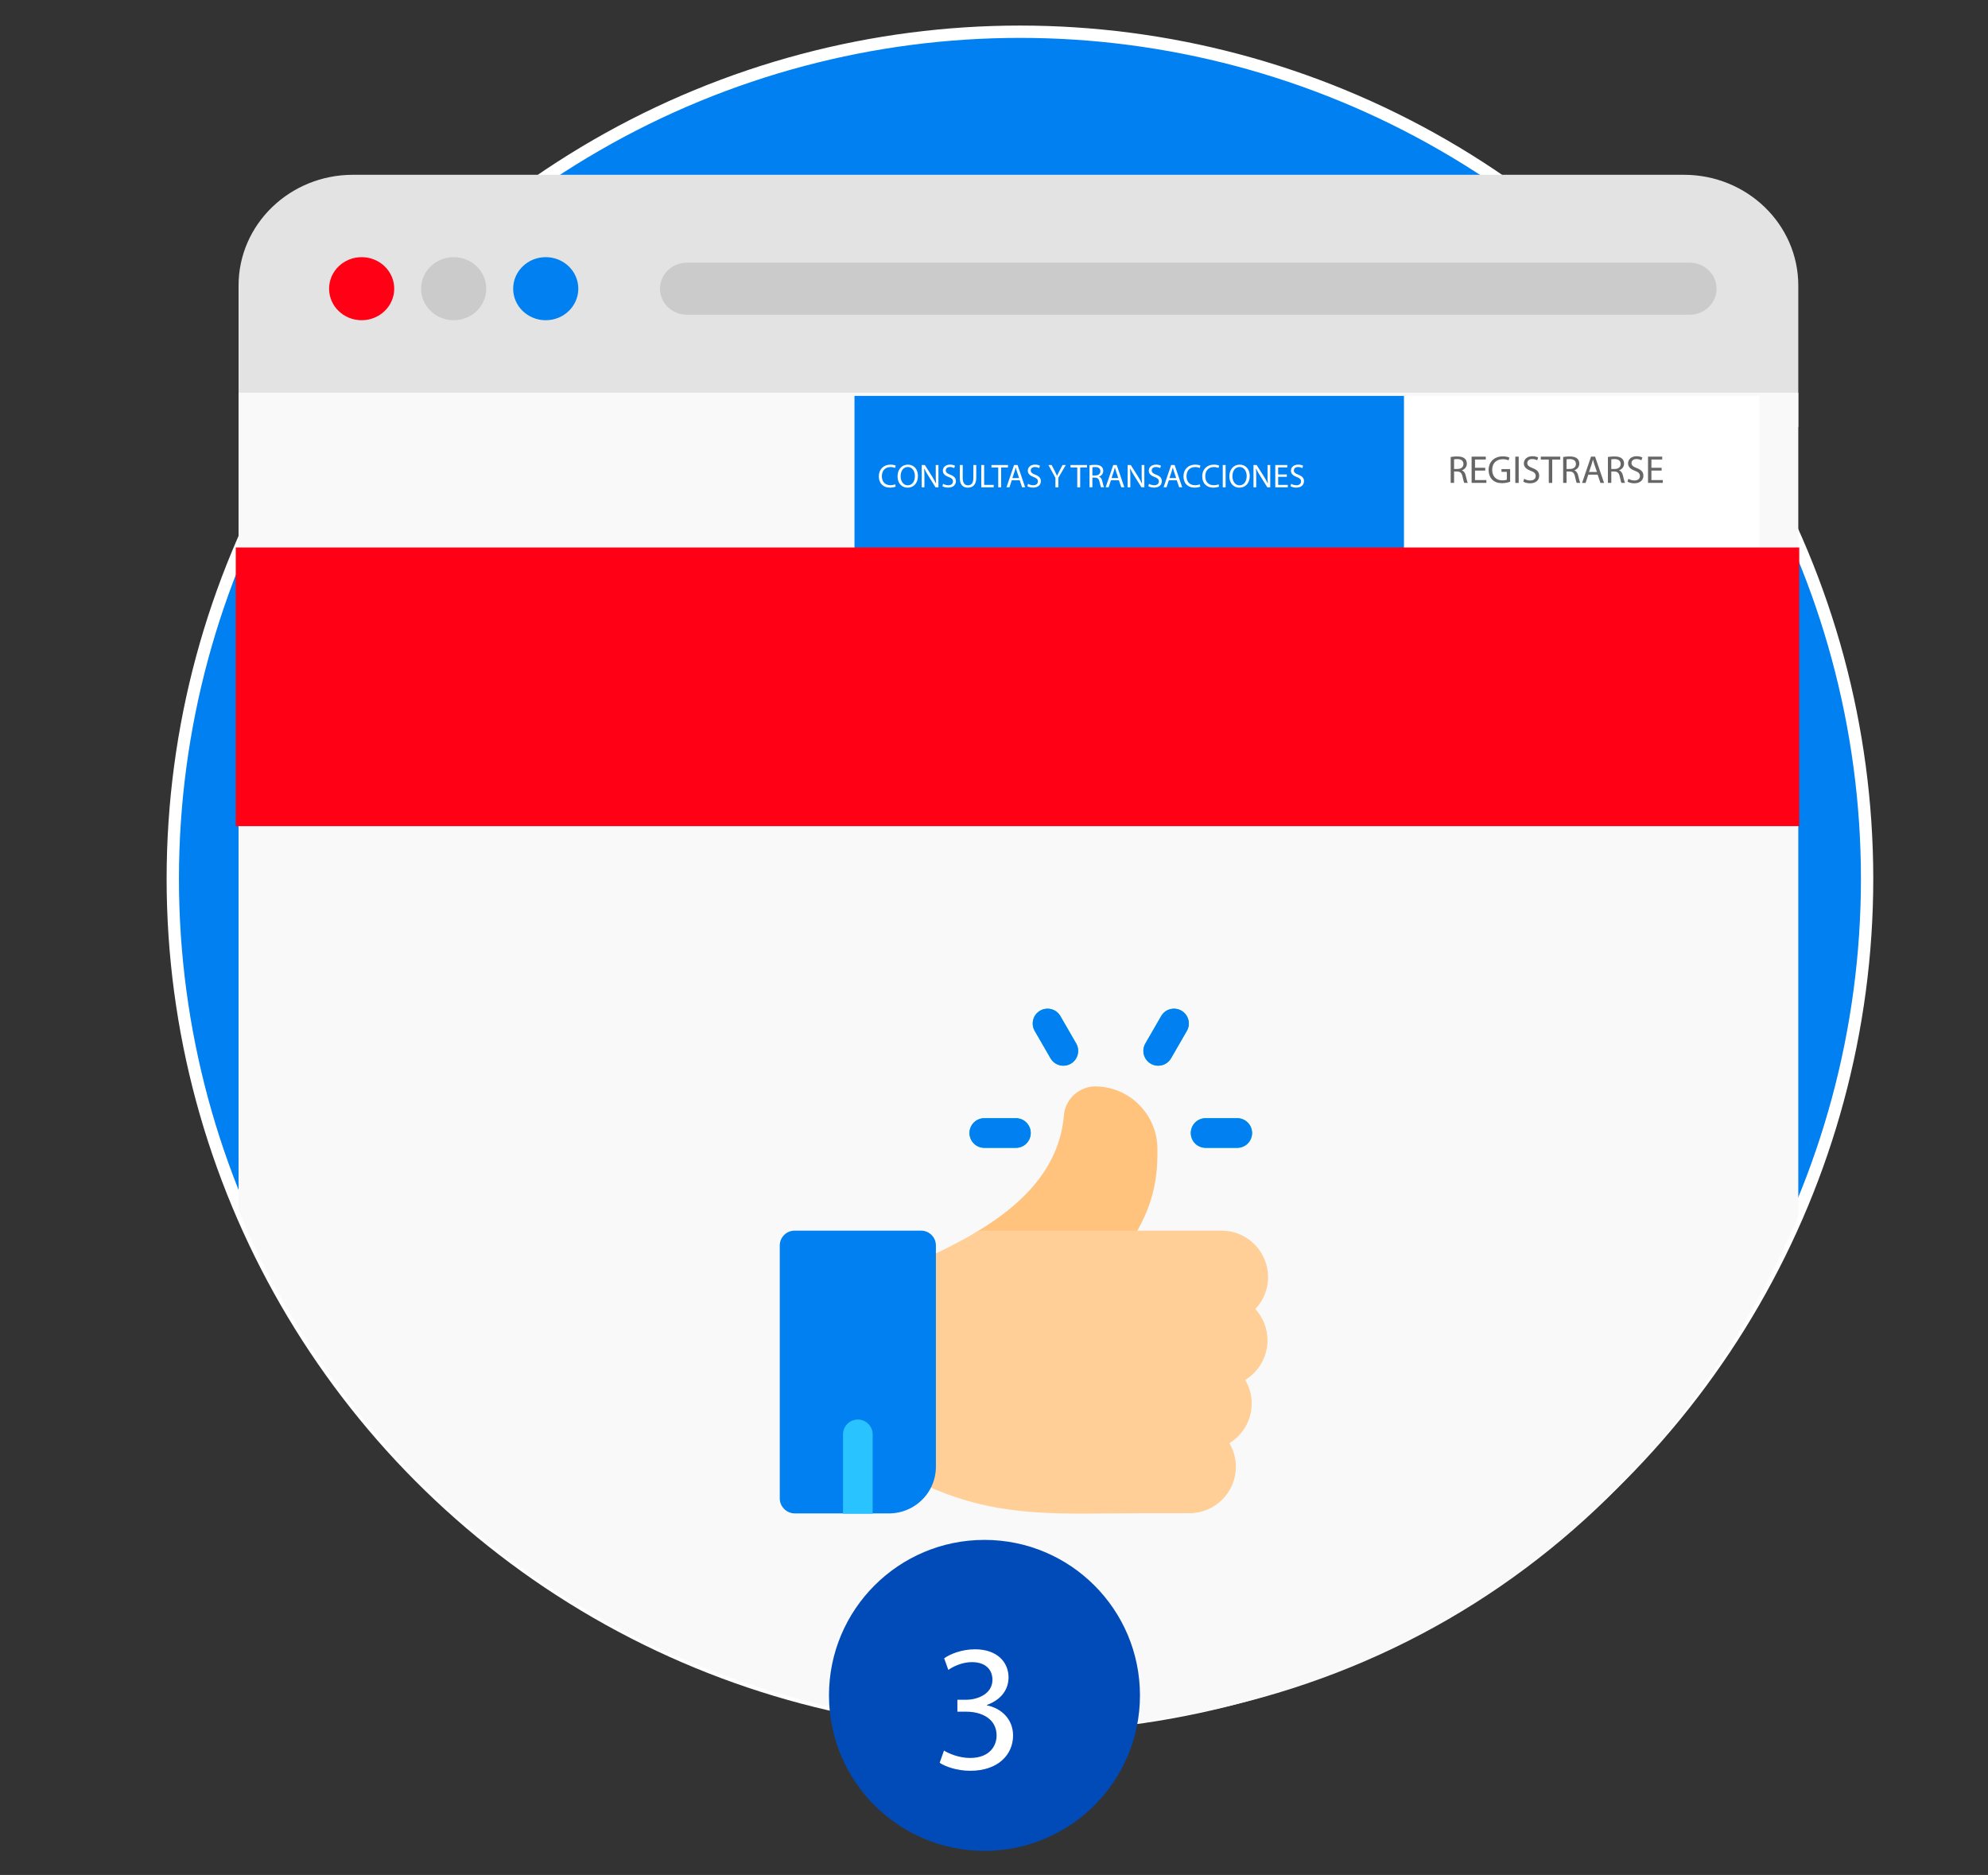
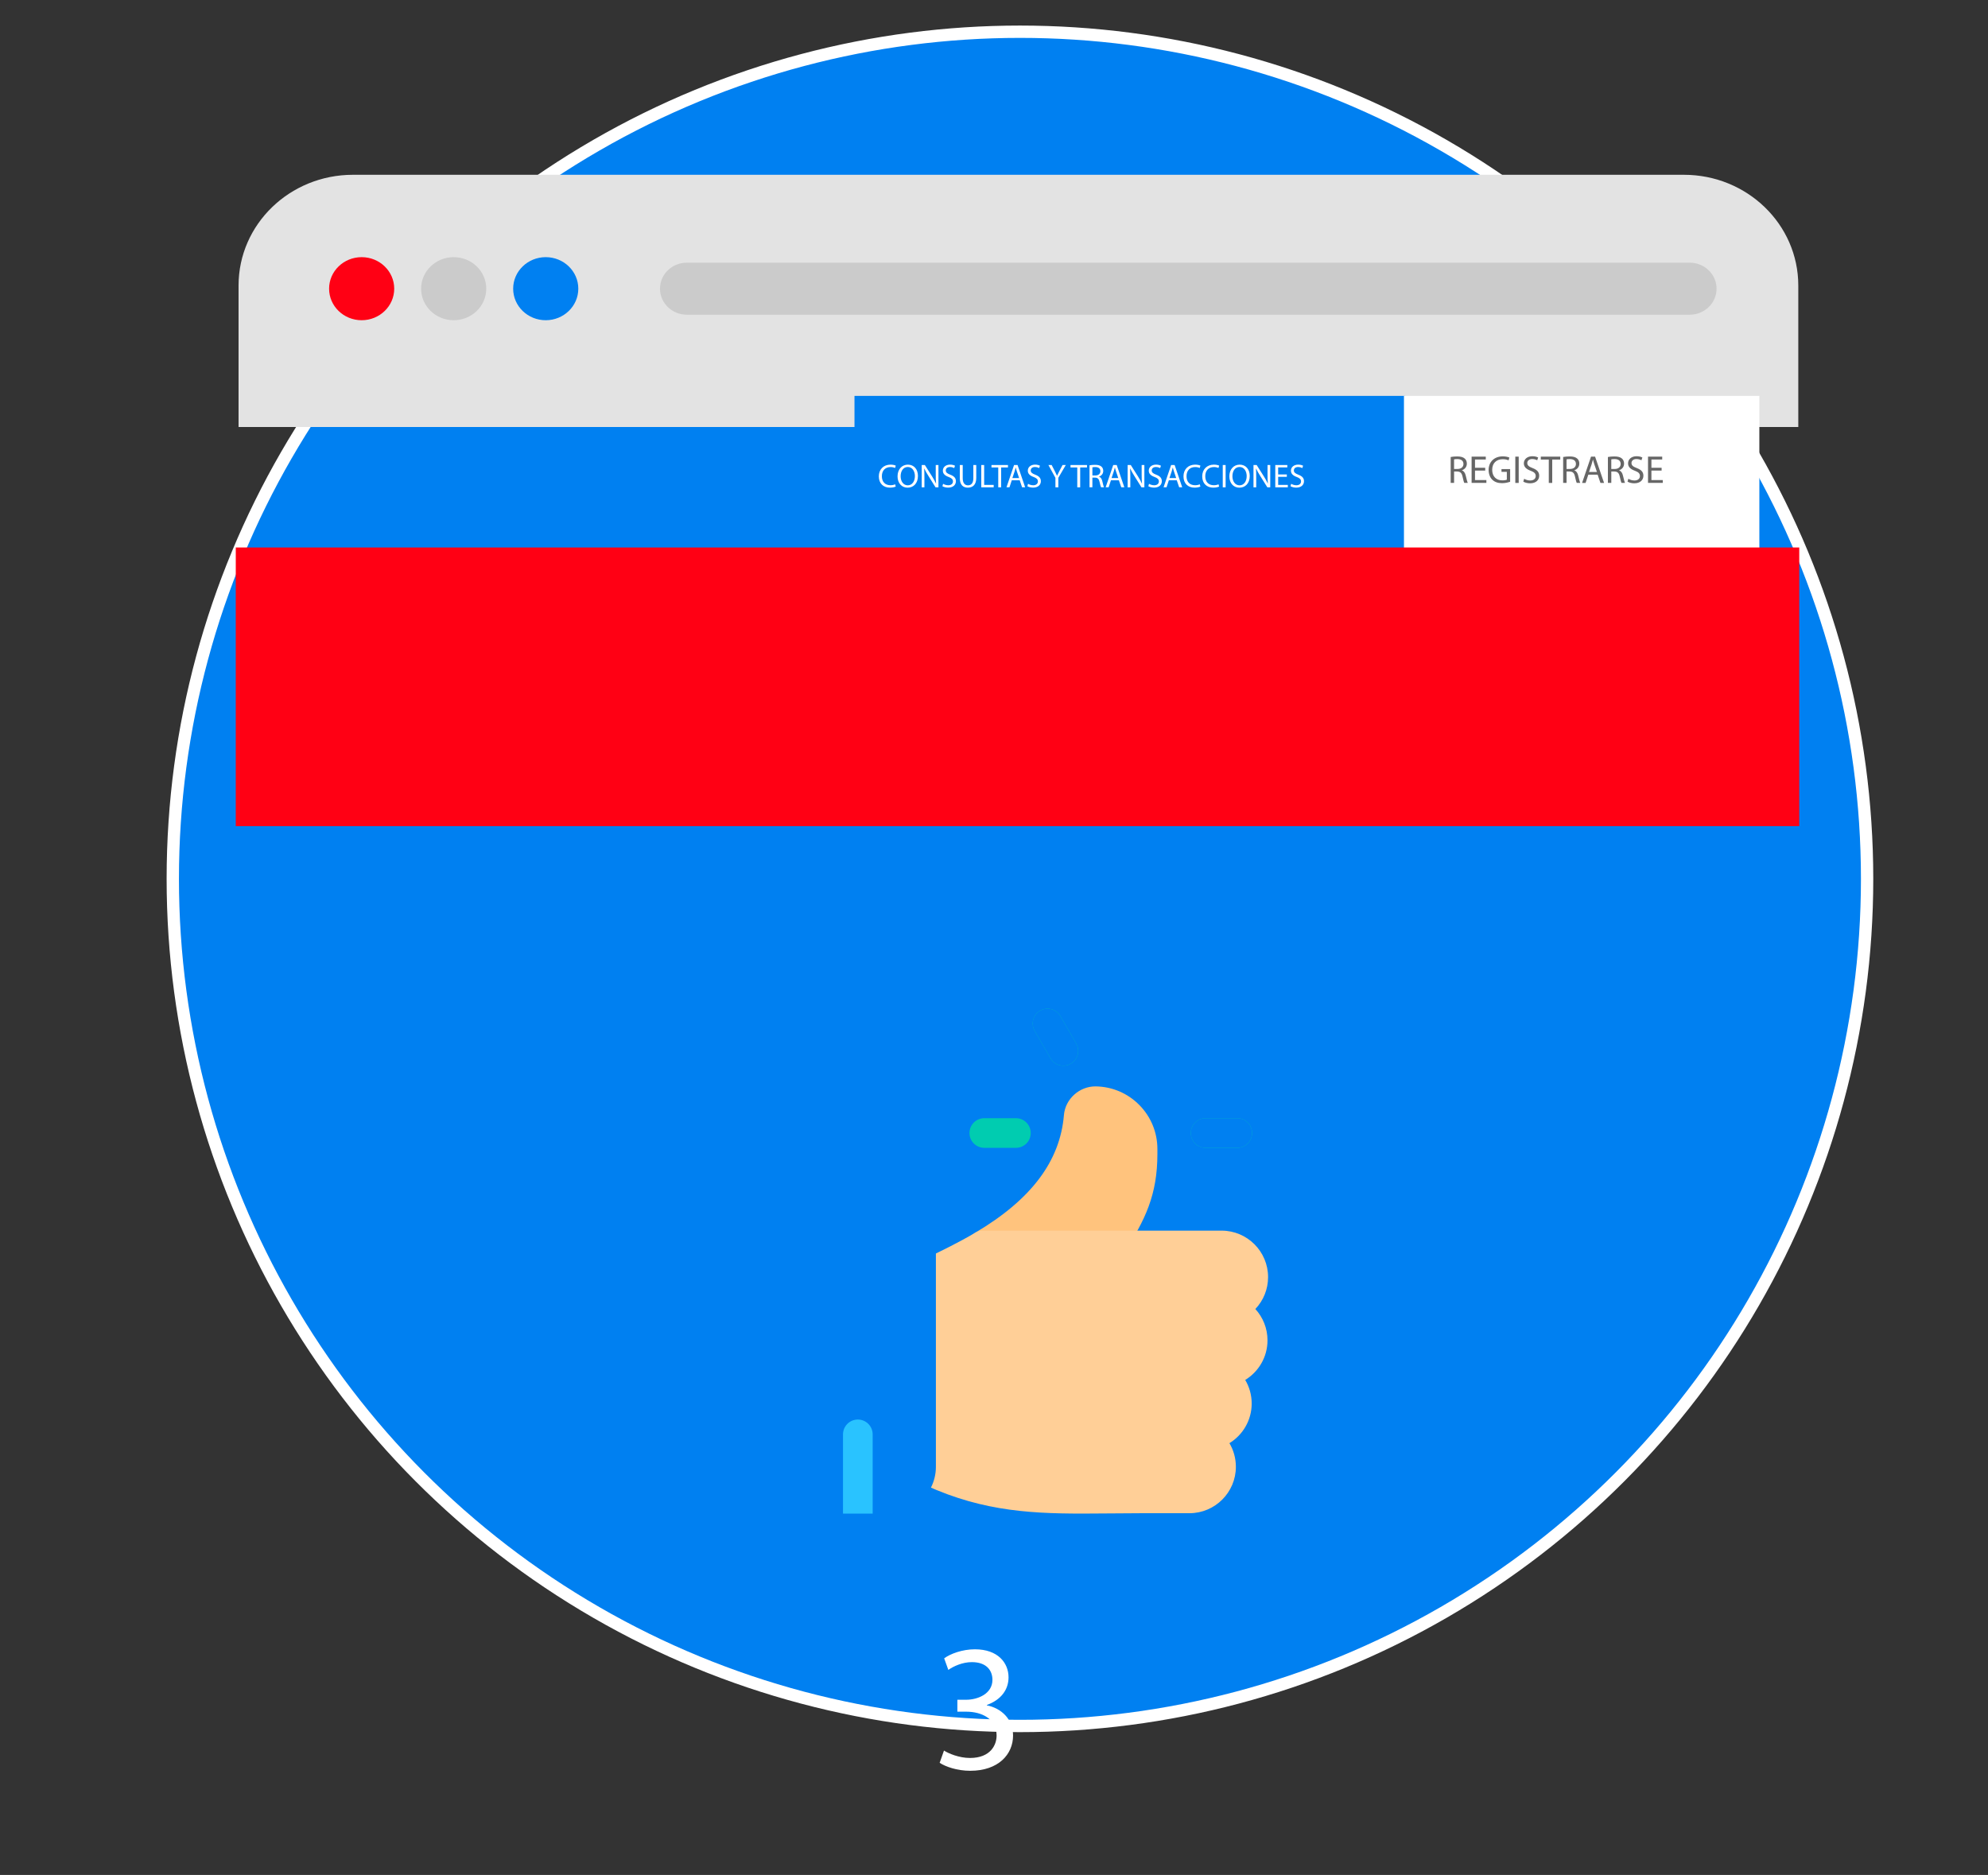
<svg xmlns="http://www.w3.org/2000/svg" xmlns:xlink="http://www.w3.org/1999/xlink" version="1.1" id="Capa_1" x="0px" y="0px" width="176px" height="166px" viewBox="0 0 176 166" enable-background="new 0 0 176 166" xml:space="preserve">
  <rect x="0" y="0" width="176" height="166" fill="#333333" stroke="none" />
  <g>
    <path fill="#0080F1" d="M165.297,77.809c0,41.421-33.58,75-75,75c-41.421,0-75-33.579-75-75s33.578-75,75-75   C131.717,2.809,165.297,36.388,165.297,77.809" />
    <circle fill="none" stroke="#FFFFFF" stroke-width="1.091" stroke-miterlimit="10" cx="90.297" cy="77.809" r="75" />
    <g>
      <defs>
        <path id="SVGID_1_" d="M15.296,77.809c0,41.421,32.561,74.875,74.967,75.25c32.115,0.284,58.133-18.061,69.875-47.625     c1.095-2.756,18.125-3.07,18.125-12.375c0-88-8-127.75-87.967-127.75C-1.069-34.691,15.296-7.525,15.296,77.809" />
      </defs>
      <clipPath id="SVGID_2_">
        <use xlink:href="#SVGID_1_" overflow="visible" />
      </clipPath>
      <path clip-path="url(#SVGID_2_)" fill="#E3E3E3" d="M159.205,37.806H21.12V25.279c0-5.415,4.533-9.804,10.125-9.804H149.08    c5.592,0,10.125,4.389,10.125,9.804V37.806z" />
-       <path clip-path="url(#SVGID_2_)" fill="#F9F9F9" d="M21.12,34.767v61.314v35.183v12.408c0,5.414,4.534,9.803,10.125,9.803H149.08    c5.592,0,10.125-4.389,10.125-9.803v-12.408V96.081V34.767H21.12z" />
      <path clip-path="url(#SVGID_2_)" fill="#FFC37D" d="M98.355,111.579H87.006c-0.591,0-1.108-0.396-1.265-0.966    c-0.155-0.571,0.089-1.175,0.599-1.477c4.945-2.92,7.513-6.328,7.851-10.418c0.119-1.42,1.383-2.554,2.818-2.534    c1.463,0.022,2.835,0.609,3.861,1.652c1.028,1.043,1.596,2.425,1.596,3.891v0.001v0.44c0,3.579-1.061,5.862-3.017,8.822    C99.207,111.358,98.795,111.579,98.355,111.579" />
      <path clip-path="url(#SVGID_2_)" fill="#FFCF97" d="M112.264,113.066c0-2.267-1.844-4.111-4.111-4.111H87.007    c-0.235,0-0.465,0.063-0.667,0.183c-1.485,0.877-2.984,1.601-4.188,2.181c-0.42,0.203-0.816,0.394-1.178,0.574    c-0.444,0.223-0.725,0.678-0.725,1.174v16.795c0,0.496,0.28,0.951,0.725,1.174c5.302,2.649,9.709,2.97,14.848,2.97    c0.795,0,1.609-0.007,2.446-0.015c0.926-0.01,1.883-0.019,2.886-0.019h4.148c2.267,0,4.111-1.844,4.111-4.11    c0-0.763-0.209-1.478-0.571-2.09c1.181-0.724,1.971-2.025,1.971-3.509c0-0.762-0.209-1.477-0.572-2.09    c1.183-0.724,1.972-2.024,1.972-3.508c0-1.067-0.407-2.039-1.076-2.771C111.864,115.128,112.264,114.128,112.264,113.066" />
      <path clip-path="url(#SVGID_2_)" fill="#00CCB0" d="M109.535,101.624h-2.8c-0.725,0-1.312-0.587-1.312-1.312    c0-0.726,0.587-1.313,1.312-1.313h2.8c0.725,0,1.312,0.587,1.312,1.313C110.847,101.037,110.26,101.624,109.535,101.624" />
      <path clip-path="url(#SVGID_2_)" fill="#00CCB0" d="M89.941,101.624h-2.799c-0.725,0-1.313-0.587-1.313-1.312    c0-0.726,0.588-1.313,1.313-1.313h2.799c0.725,0,1.311,0.587,1.311,1.313C91.252,101.037,90.666,101.624,89.941,101.624" />
      <path clip-path="url(#SVGID_2_)" fill="#00CCB0" d="M94.141,94.352c-0.453,0-0.895-0.234-1.137-0.655l-1.4-2.425    c-0.361-0.627-0.148-1.431,0.48-1.792c0.629-0.362,1.43-0.147,1.793,0.479l1.398,2.424c0.363,0.629,0.148,1.431-0.479,1.793    C94.59,94.295,94.363,94.352,94.141,94.352" />
-       <path clip-path="url(#SVGID_2_)" fill="#00CCB0" d="M102.535,94.352c-0.223,0-0.447-0.057-0.654-0.176    c-0.628-0.362-0.844-1.164-0.48-1.793l1.399-2.424c0.362-0.627,1.165-0.842,1.793-0.479c0.627,0.361,0.842,1.165,0.479,1.792    l-1.399,2.425C103.431,94.117,102.988,94.352,102.535,94.352" />
      <path clip-path="url(#SVGID_2_)" fill="#29C3FF" d="M77.258,127.078v6.911h-2.625v-6.911c0-0.725,0.588-1.313,1.313-1.313    C76.669,125.766,77.258,126.354,77.258,127.078" />
      <path clip-path="url(#SVGID_2_)" fill="#0080F1" d="M109.535,101.624h-2.8c-0.725,0-1.312-0.587-1.312-1.312    c0-0.726,0.587-1.313,1.312-1.313h2.8c0.725,0,1.312,0.587,1.312,1.313C110.847,101.037,110.26,101.624,109.535,101.624" />
-       <path clip-path="url(#SVGID_2_)" fill="#0080F1" d="M89.941,101.624h-2.799c-0.725,0-1.313-0.587-1.313-1.312    c0-0.726,0.588-1.313,1.313-1.313h2.799c0.725,0,1.311,0.587,1.311,1.313C91.252,101.037,90.666,101.624,89.941,101.624" />
      <path clip-path="url(#SVGID_2_)" fill="#0080F1" d="M94.141,94.352c-0.453,0-0.895-0.234-1.137-0.655l-1.4-2.425    c-0.361-0.627-0.148-1.431,0.48-1.792c0.629-0.362,1.43-0.147,1.793,0.479l1.398,2.424c0.363,0.629,0.148,1.431-0.479,1.793    C94.59,94.295,94.363,94.352,94.141,94.352" />
      <path clip-path="url(#SVGID_2_)" fill="#0080F1" d="M102.535,94.352c-0.223,0-0.447-0.057-0.654-0.176    c-0.628-0.362-0.844-1.164-0.48-1.793l1.399-2.424c0.362-0.627,1.165-0.842,1.793-0.479c0.627,0.361,0.842,1.165,0.479,1.792    l-1.399,2.425C103.431,94.117,102.988,94.352,102.535,94.352" />
      <path clip-path="url(#SVGID_2_)" fill="#29C3FF" d="M77.258,127.078v6.911h-2.625v-6.911c0-0.725,0.588-1.313,1.313-1.313    C76.669,125.766,77.258,126.354,77.258,127.078" />
      <path clip-path="url(#SVGID_2_)" fill="#0080F1" d="M81.543,108.955H70.347c-0.725,0-1.313,0.588-1.313,1.313v22.393    c0,0.725,0.588,1.313,1.313,1.329h8.397c1.609-0.017,3.004-0.945,3.678-2.294c0.277-0.553,0.434-1.176,0.434-1.834v-19.594    C82.856,109.543,82.268,108.955,81.543,108.955" />
      <path clip-path="url(#SVGID_2_)" fill="#29C3FF" d="M77.258,126.99v6.998h-2.625v-6.998c0-0.724,0.588-1.312,1.313-1.312    C76.669,125.679,77.258,126.267,77.258,126.99" />
      <path clip-path="url(#SVGID_2_)" fill="#FF0014" d="M34.901,25.559c0,1.542-1.291,2.792-2.883,2.792    c-1.594,0-2.883-1.25-2.883-2.792c0-1.542,1.289-2.792,2.883-2.792C33.61,22.767,34.901,24.017,34.901,25.559" />
      <path clip-path="url(#SVGID_2_)" fill="#CBCBCB" d="M43.049,25.559c0,1.542-1.291,2.792-2.884,2.792    c-1.592,0-2.883-1.25-2.883-2.792c0-1.542,1.291-2.792,2.883-2.792C41.758,22.767,43.049,24.017,43.049,25.559" />
      <path clip-path="url(#SVGID_2_)" fill="#0080F1" d="M51.198,25.559c0,1.542-1.291,2.792-2.884,2.792    c-1.592,0-2.883-1.25-2.883-2.792c0-1.542,1.291-2.792,2.883-2.792C49.907,22.767,51.198,24.017,51.198,25.559" />
      <path clip-path="url(#SVGID_2_)" fill="#CBCBCB" d="M149.588,27.863H60.809c-1.314,0-2.38-1.032-2.38-2.304    c0-1.273,1.065-2.304,2.38-2.304h88.779c1.314,0,2.381,1.031,2.381,2.304C151.969,26.831,150.902,27.863,149.588,27.863" />
      <rect x="75.649" y="35.051" clip-path="url(#SVGID_2_)" fill="#0080F1" width="48.75" height="13.667" />
      <rect x="124.294" y="35.051" clip-path="url(#SVGID_2_)" fill="#FFFFFF" width="31.464" height="13.667" />
      <g clip-path="url(#SVGID_2_)">
        <path fill="#FFFFFF" d="M79.301,43.079c-0.094,0.047-0.281,0.094-0.521,0.094c-0.557,0-0.976-0.352-0.976-0.999     c0-0.618,0.419-1.037,1.031-1.037c0.246,0,0.401,0.053,0.469,0.088l-0.062,0.208c-0.097-0.047-0.234-0.082-0.398-0.082     c-0.463,0-0.771,0.296-0.771,0.814c0,0.483,0.278,0.794,0.759,0.794c0.155,0,0.313-0.032,0.416-0.082L79.301,43.079z" />
        <path fill="#FFFFFF" d="M81.266,42.136c0,0.68-0.413,1.04-0.917,1.04c-0.521,0-0.888-0.404-0.888-1.002     c0-0.627,0.39-1.037,0.917-1.037C80.917,41.137,81.266,41.55,81.266,42.136z M79.734,42.168c0,0.422,0.229,0.8,0.63,0.8     c0.404,0,0.633-0.372,0.633-0.82c0-0.393-0.205-0.803-0.63-0.803C79.945,41.345,79.734,41.734,79.734,42.168z" />
        <path fill="#FFFFFF" d="M81.6,43.144v-1.975h0.278l0.633,0.999c0.146,0.231,0.261,0.439,0.354,0.642l0.006-0.003     c-0.023-0.264-0.029-0.504-0.029-0.812v-0.826h0.24v1.975h-0.258l-0.627-1.002c-0.138-0.22-0.27-0.445-0.369-0.659l-0.009,0.003     c0.015,0.249,0.021,0.486,0.021,0.814v0.844H81.6z" />
        <path fill="#FFFFFF" d="M83.495,42.833c0.114,0.07,0.281,0.129,0.457,0.129c0.261,0,0.413-0.138,0.413-0.337     c0-0.185-0.105-0.29-0.372-0.393c-0.322-0.114-0.521-0.281-0.521-0.56c0-0.308,0.255-0.536,0.639-0.536     c0.202,0,0.349,0.047,0.437,0.097l-0.07,0.208c-0.064-0.035-0.196-0.094-0.375-0.094c-0.27,0-0.372,0.161-0.372,0.296     c0,0.185,0.12,0.275,0.393,0.381c0.334,0.129,0.504,0.29,0.504,0.58c0,0.305-0.226,0.568-0.691,0.568     c-0.19,0-0.398-0.056-0.504-0.126L83.495,42.833z" />
        <path fill="#FFFFFF" d="M85.231,41.169v1.169c0,0.442,0.196,0.63,0.46,0.63c0.293,0,0.48-0.193,0.48-0.63v-1.169h0.258v1.151     c0,0.606-0.319,0.855-0.747,0.855c-0.404,0-0.709-0.231-0.709-0.844v-1.163H85.231z" />
        <path fill="#FFFFFF" d="M86.874,41.169h0.255v1.761h0.844v0.214h-1.099V41.169z" />
        <path fill="#FFFFFF" d="M88.377,41.386h-0.601v-0.217h1.461v0.217h-0.603v1.758h-0.258V41.386z" />
        <path fill="#FFFFFF" d="M89.574,42.522l-0.205,0.621h-0.264l0.672-1.975h0.307l0.674,1.975h-0.271l-0.211-0.621H89.574z      M90.223,42.323l-0.193-0.568c-0.045-0.129-0.074-0.246-0.104-0.36H89.92c-0.029,0.117-0.061,0.237-0.1,0.357l-0.193,0.571     H90.223z" />
        <path fill="#FFFFFF" d="M91.016,42.833c0.113,0.07,0.281,0.129,0.457,0.129c0.26,0,0.412-0.138,0.412-0.337     c0-0.185-0.105-0.29-0.371-0.393c-0.322-0.114-0.521-0.281-0.521-0.56c0-0.308,0.254-0.536,0.639-0.536     c0.201,0,0.348,0.047,0.436,0.097l-0.07,0.208c-0.064-0.035-0.195-0.094-0.375-0.094c-0.27,0-0.371,0.161-0.371,0.296     c0,0.185,0.119,0.275,0.393,0.381c0.334,0.129,0.504,0.29,0.504,0.58c0,0.305-0.227,0.568-0.691,0.568     c-0.191,0-0.398-0.056-0.504-0.126L91.016,42.833z" />
        <path fill="#FFFFFF" d="M93.438,43.144v-0.838l-0.623-1.137h0.289l0.279,0.545c0.076,0.149,0.135,0.27,0.195,0.407h0.006     c0.057-0.129,0.123-0.258,0.199-0.407l0.285-0.545h0.289l-0.662,1.134v0.841H93.438z" />
        <path fill="#FFFFFF" d="M95.373,41.386h-0.6v-0.217h1.461v0.217h-0.604v1.758h-0.258V41.386z" />
        <path fill="#FFFFFF" d="M96.457,41.195c0.129-0.026,0.313-0.041,0.488-0.041c0.273,0,0.449,0.05,0.572,0.161     c0.1,0.088,0.154,0.223,0.154,0.375c0,0.261-0.164,0.434-0.371,0.504v0.009c0.152,0.053,0.242,0.193,0.289,0.398     c0.064,0.275,0.111,0.466,0.152,0.542h-0.264c-0.031-0.056-0.076-0.226-0.131-0.472c-0.059-0.272-0.164-0.375-0.396-0.384h-0.24     v0.855h-0.254V41.195z M96.711,42.095h0.262c0.271,0,0.445-0.149,0.445-0.375c0-0.255-0.186-0.366-0.455-0.369     c-0.123,0-0.211,0.012-0.252,0.023V42.095z" />
        <path fill="#FFFFFF" d="M98.354,42.522l-0.205,0.621h-0.264l0.672-1.975h0.307l0.674,1.975h-0.271l-0.211-0.621H98.354z      M99.002,42.323l-0.193-0.568c-0.045-0.129-0.074-0.246-0.104-0.36h-0.006c-0.029,0.117-0.061,0.237-0.1,0.357l-0.193,0.571     H99.002z" />
        <path fill="#FFFFFF" d="M99.83,43.144v-1.975h0.277l0.633,0.999c0.146,0.231,0.262,0.439,0.355,0.642l0.006-0.003     c-0.023-0.264-0.029-0.504-0.029-0.812v-0.826h0.24v1.975h-0.258l-0.627-1.002c-0.139-0.22-0.27-0.445-0.369-0.659l-0.01,0.003     c0.016,0.249,0.021,0.486,0.021,0.814v0.844H99.83z" />
        <path fill="#FFFFFF" d="M101.725,42.833c0.115,0.07,0.281,0.129,0.457,0.129c0.262,0,0.414-0.138,0.414-0.337     c0-0.185-0.105-0.29-0.373-0.393c-0.322-0.114-0.521-0.281-0.521-0.56c0-0.308,0.256-0.536,0.639-0.536     c0.203,0,0.35,0.047,0.438,0.097l-0.07,0.208c-0.064-0.035-0.197-0.094-0.375-0.094c-0.27,0-0.373,0.161-0.373,0.296     c0,0.185,0.121,0.275,0.393,0.381c0.334,0.129,0.504,0.29,0.504,0.58c0,0.305-0.225,0.568-0.691,0.568     c-0.189,0-0.398-0.056-0.504-0.126L101.725,42.833z" />
        <path fill="#FFFFFF" d="M103.48,42.522l-0.205,0.621h-0.264l0.672-1.975h0.307l0.674,1.975h-0.271l-0.211-0.621H103.48z      M104.129,42.323l-0.193-0.568c-0.045-0.129-0.074-0.246-0.104-0.36h-0.006c-0.029,0.117-0.061,0.237-0.1,0.357l-0.193,0.571     H104.129z" />
        <path fill="#FFFFFF" d="M106.271,43.079c-0.094,0.047-0.281,0.094-0.521,0.094c-0.557,0-0.975-0.352-0.975-0.999     c0-0.618,0.418-1.037,1.031-1.037c0.246,0,0.4,0.053,0.469,0.088l-0.063,0.208c-0.096-0.047-0.234-0.082-0.398-0.082     c-0.463,0-0.77,0.296-0.77,0.814c0,0.483,0.277,0.794,0.758,0.794c0.156,0,0.314-0.032,0.416-0.082L106.271,43.079z" />
        <path fill="#FFFFFF" d="M107.93,43.079c-0.094,0.047-0.281,0.094-0.521,0.094c-0.557,0-0.975-0.352-0.975-0.999     c0-0.618,0.418-1.037,1.031-1.037c0.246,0,0.4,0.053,0.469,0.088l-0.063,0.208c-0.096-0.047-0.234-0.082-0.398-0.082     c-0.463,0-0.77,0.296-0.77,0.814c0,0.483,0.277,0.794,0.758,0.794c0.156,0,0.314-0.032,0.416-0.082L107.93,43.079z" />
        <path fill="#FFFFFF" d="M108.506,41.169v1.975h-0.254v-1.975H108.506z" />
        <path fill="#FFFFFF" d="M110.641,42.136c0,0.68-0.414,1.04-0.918,1.04c-0.521,0-0.887-0.404-0.887-1.002     c0-0.627,0.389-1.037,0.916-1.037C110.291,41.137,110.641,41.55,110.641,42.136z M109.107,42.168c0,0.422,0.229,0.8,0.631,0.8     c0.404,0,0.633-0.372,0.633-0.82c0-0.393-0.205-0.803-0.631-0.803C109.318,41.345,109.107,41.734,109.107,42.168z" />
        <path fill="#FFFFFF" d="M110.973,43.144v-1.975h0.279l0.633,0.999c0.146,0.231,0.26,0.439,0.354,0.642l0.006-0.003     c-0.023-0.264-0.029-0.504-0.029-0.812v-0.826h0.24v1.975h-0.258l-0.627-1.002c-0.137-0.22-0.27-0.445-0.369-0.659l-0.008,0.003     c0.014,0.249,0.02,0.486,0.02,0.814v0.844H110.973z" />
        <path fill="#FFFFFF" d="M113.926,42.218h-0.768v0.712h0.855v0.214h-1.111v-1.975h1.066v0.214h-0.811v0.624h0.768V42.218z" />
        <path fill="#FFFFFF" d="M114.311,42.833c0.115,0.07,0.281,0.129,0.457,0.129c0.262,0,0.414-0.138,0.414-0.337     c0-0.185-0.105-0.29-0.373-0.393c-0.322-0.114-0.521-0.281-0.521-0.56c0-0.308,0.256-0.536,0.639-0.536     c0.203,0,0.35,0.047,0.438,0.097l-0.07,0.208c-0.064-0.035-0.197-0.094-0.375-0.094c-0.27,0-0.373,0.161-0.373,0.296     c0,0.185,0.121,0.275,0.393,0.381c0.334,0.129,0.504,0.29,0.504,0.58c0,0.305-0.225,0.568-0.691,0.568     c-0.189,0-0.398-0.056-0.504-0.126L114.311,42.833z" />
      </g>
      <g clip-path="url(#SVGID_2_)">
        <path fill="#666666" d="M128.43,40.46c0.152-0.031,0.369-0.048,0.576-0.048c0.32,0,0.527,0.059,0.673,0.189     c0.117,0.104,0.183,0.262,0.183,0.441c0,0.307-0.193,0.51-0.438,0.593v0.01c0.18,0.062,0.286,0.228,0.342,0.469     c0.076,0.324,0.131,0.548,0.18,0.638h-0.311c-0.038-0.065-0.09-0.266-0.155-0.555c-0.069-0.321-0.193-0.441-0.466-0.452h-0.282     v1.007h-0.301V40.46z M128.73,41.52h0.307c0.32,0,0.524-0.176,0.524-0.441c0-0.3-0.218-0.431-0.535-0.435     c-0.145,0-0.248,0.014-0.296,0.027V41.52z" />
        <path fill="#666666" d="M131.487,41.664h-0.903v0.838h1.007v0.252h-1.308V40.43h1.256v0.251h-0.955v0.735h0.903V41.664z" />
        <path fill="#666666" d="M133.696,42.65c-0.135,0.048-0.4,0.127-0.714,0.127c-0.352,0-0.642-0.089-0.869-0.307     c-0.2-0.193-0.324-0.503-0.324-0.866c0.004-0.693,0.479-1.2,1.259-1.2c0.269,0,0.479,0.059,0.579,0.107l-0.072,0.245     c-0.124-0.055-0.279-0.1-0.514-0.1c-0.565,0-0.935,0.352-0.935,0.935c0,0.59,0.355,0.938,0.896,0.938     c0.196,0,0.331-0.028,0.4-0.062v-0.693h-0.473v-0.241h0.766V42.65z" />
        <path fill="#666666" d="M134.453,40.43v2.324h-0.301V40.43H134.453z" />
        <path fill="#666666" d="M134.935,42.388c0.135,0.083,0.331,0.152,0.538,0.152c0.307,0,0.486-0.162,0.486-0.396     c0-0.217-0.124-0.341-0.438-0.462c-0.379-0.135-0.613-0.331-0.613-0.659c0-0.362,0.3-0.631,0.752-0.631     c0.237,0,0.41,0.055,0.514,0.114l-0.083,0.245c-0.076-0.042-0.231-0.11-0.441-0.11c-0.317,0-0.438,0.189-0.438,0.348     c0,0.217,0.141,0.324,0.462,0.448c0.393,0.152,0.593,0.341,0.593,0.683c0,0.359-0.266,0.669-0.813,0.669     c-0.225,0-0.47-0.066-0.594-0.148L134.935,42.388z" />
        <path fill="#666666" d="M137.116,40.685h-0.707V40.43h1.722v0.255h-0.711v2.069h-0.304V40.685z" />
        <path fill="#666666" d="M138.387,40.46c0.152-0.031,0.369-0.048,0.576-0.048c0.32,0,0.527,0.059,0.673,0.189     c0.117,0.104,0.183,0.262,0.183,0.441c0,0.307-0.193,0.51-0.438,0.593v0.01c0.18,0.062,0.286,0.228,0.342,0.469     c0.076,0.324,0.131,0.548,0.18,0.638h-0.311c-0.038-0.065-0.09-0.266-0.155-0.555c-0.069-0.321-0.193-0.441-0.466-0.452h-0.282     v1.007h-0.301V40.46z M138.688,41.52h0.307c0.32,0,0.524-0.176,0.524-0.441c0-0.3-0.218-0.431-0.535-0.435     c-0.145,0-0.248,0.014-0.296,0.027V41.52z" />
        <path fill="#666666" d="M140.616,42.023l-0.241,0.731h-0.311l0.79-2.324h0.362l0.793,2.324h-0.32l-0.249-0.731H140.616z      M141.379,41.788l-0.228-0.669c-0.052-0.151-0.087-0.29-0.121-0.424h-0.007c-0.034,0.138-0.072,0.279-0.117,0.42l-0.228,0.672     H141.379z" />
        <path fill="#666666" d="M142.349,40.46c0.152-0.031,0.369-0.048,0.576-0.048c0.321,0,0.527,0.059,0.673,0.189     c0.117,0.104,0.183,0.262,0.183,0.441c0,0.307-0.193,0.51-0.438,0.593v0.01c0.18,0.062,0.286,0.228,0.342,0.469     c0.076,0.324,0.131,0.548,0.18,0.638h-0.311c-0.038-0.065-0.09-0.266-0.155-0.555c-0.069-0.321-0.193-0.441-0.466-0.452h-0.282     v1.007h-0.301V40.46z M142.649,41.52h0.307c0.32,0,0.524-0.176,0.524-0.441c0-0.3-0.218-0.431-0.535-0.435     c-0.145,0-0.248,0.014-0.296,0.027V41.52z" />
        <path fill="#666666" d="M144.161,42.388c0.135,0.083,0.331,0.152,0.538,0.152c0.307,0,0.486-0.162,0.486-0.396     c0-0.217-0.124-0.341-0.438-0.462c-0.379-0.135-0.613-0.331-0.613-0.659c0-0.362,0.3-0.631,0.752-0.631     c0.237,0,0.41,0.055,0.514,0.114l-0.083,0.245c-0.076-0.042-0.231-0.11-0.441-0.11c-0.317,0-0.438,0.189-0.438,0.348     c0,0.217,0.141,0.324,0.462,0.448c0.393,0.152,0.593,0.341,0.593,0.683c0,0.359-0.266,0.669-0.813,0.669     c-0.225,0-0.47-0.066-0.594-0.148L144.161,42.388z" />
        <path fill="#666666" d="M147.105,41.664h-0.903v0.838h1.007v0.252h-1.308V40.43h1.256v0.251h-0.955v0.735h0.903V41.664z" />
      </g>
      <rect x="20.873" y="48.475" clip-path="url(#SVGID_2_)" fill="#FF0014" width="138.417" height="24.667" />
    </g>
-     <path fill="#004BB7" d="M100.922,150.102c0,7.603-6.164,13.766-13.765,13.766c-7.603,0-13.766-6.163-13.766-13.766   c0-7.604,6.163-13.767,13.766-13.767C94.758,136.335,100.922,142.498,100.922,150.102" />
    <g>
      <path fill="#FFFFFF" d="M83.572,154.986c0.4,0.256,1.328,0.656,2.305,0.656c1.809,0,2.369-1.152,2.353-2.018    c-0.016-1.456-1.328-2.08-2.688-2.08h-0.784v-1.057h0.784c1.024,0,2.32-0.528,2.32-1.761c0-0.833-0.527-1.569-1.824-1.569    c-0.832,0-1.633,0.369-2.081,0.689l-0.368-1.025c0.544-0.4,1.601-0.8,2.722-0.8c2.049,0,2.977,1.216,2.977,2.481    c0,1.072-0.64,1.984-1.921,2.448v0.032c1.281,0.256,2.321,1.217,2.321,2.673c0,1.665-1.297,3.122-3.794,3.122    c-1.168,0-2.192-0.369-2.705-0.705L83.572,154.986z" />
    </g>
  </g>
  <g>
</g>
  <g>
</g>
  <g>
</g>
  <g>
</g>
  <g>
</g>
  <g>
</g>
  <g>
</g>
  <g>
</g>
  <g>
</g>
  <g>
</g>
  <g>
</g>
  <g>
</g>
  <g>
</g>
  <g>
</g>
  <g>
</g>
</svg>